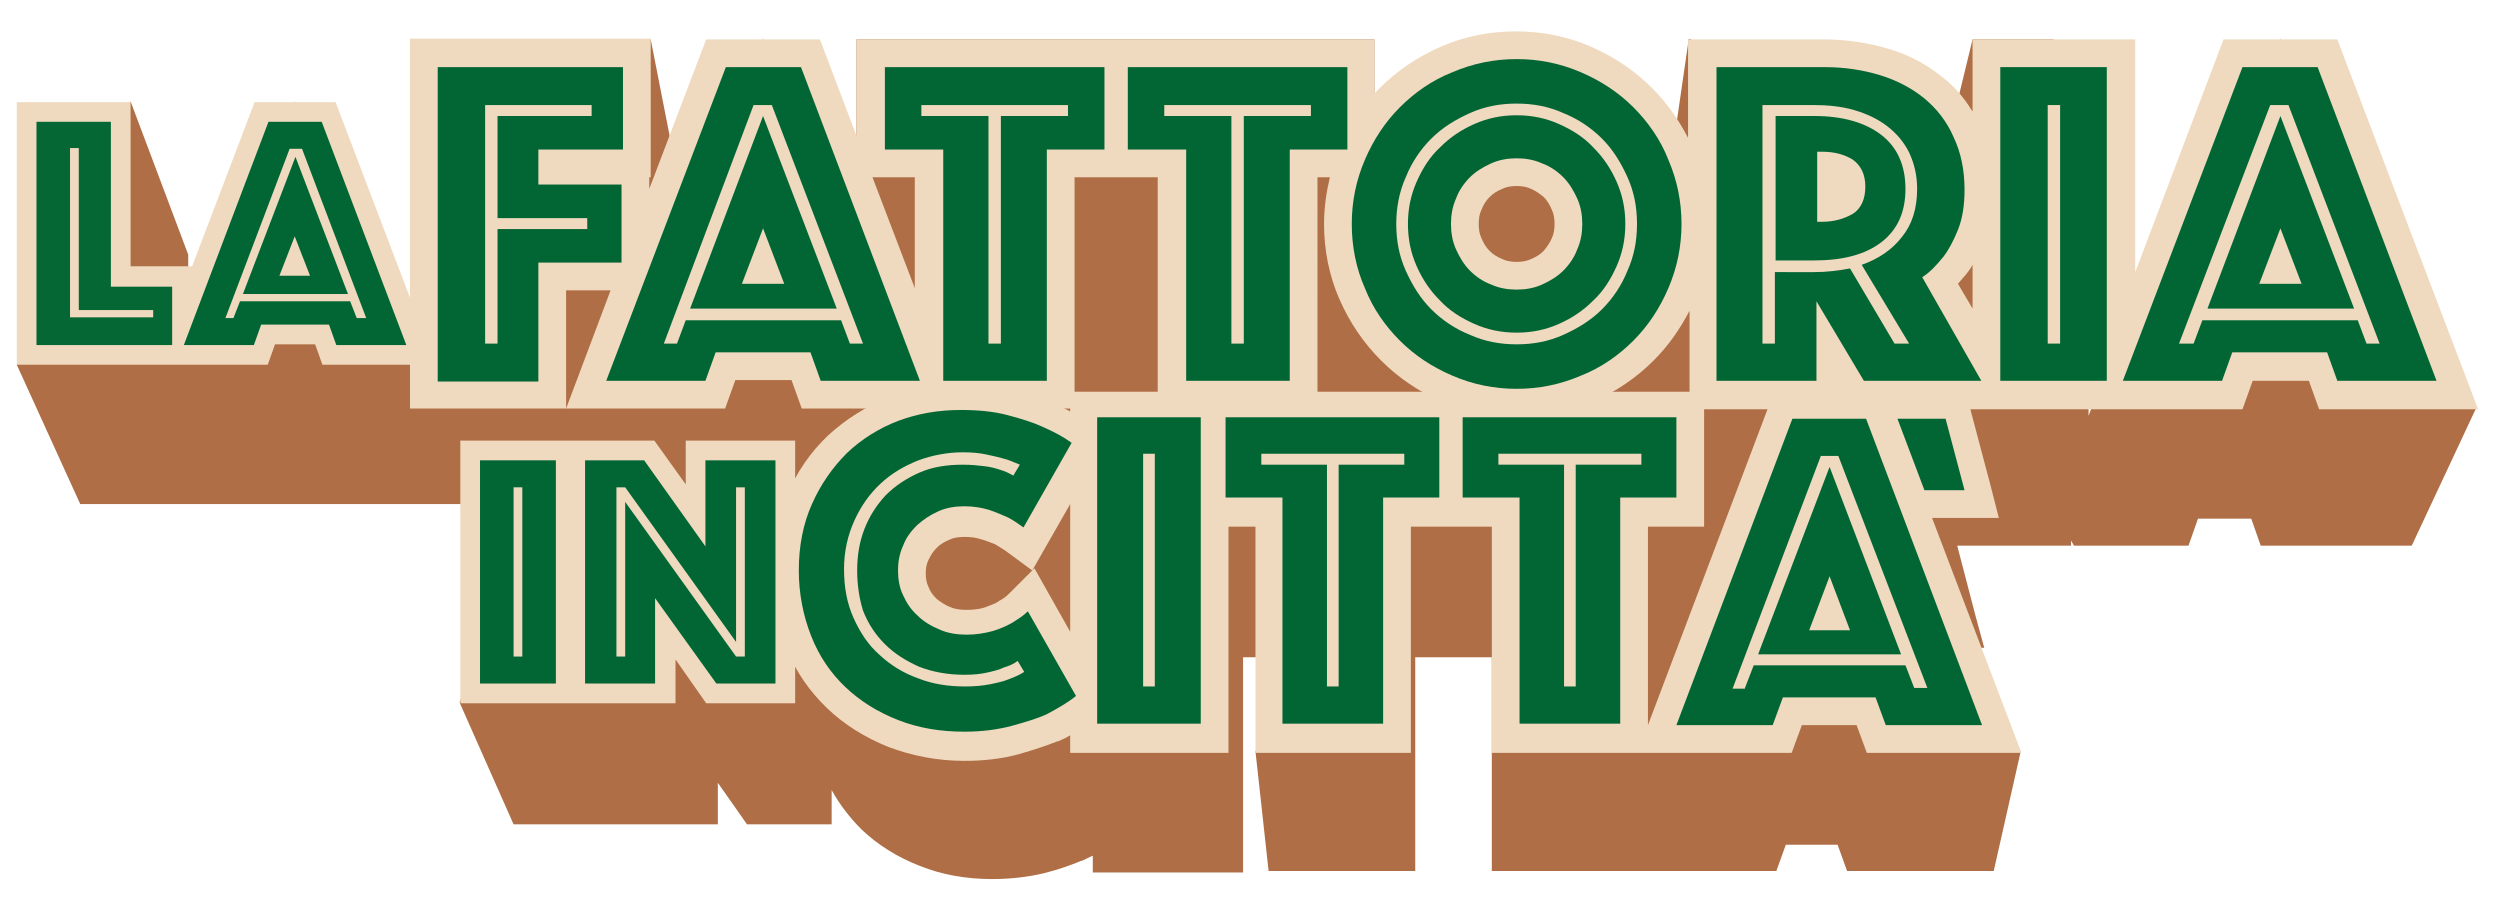
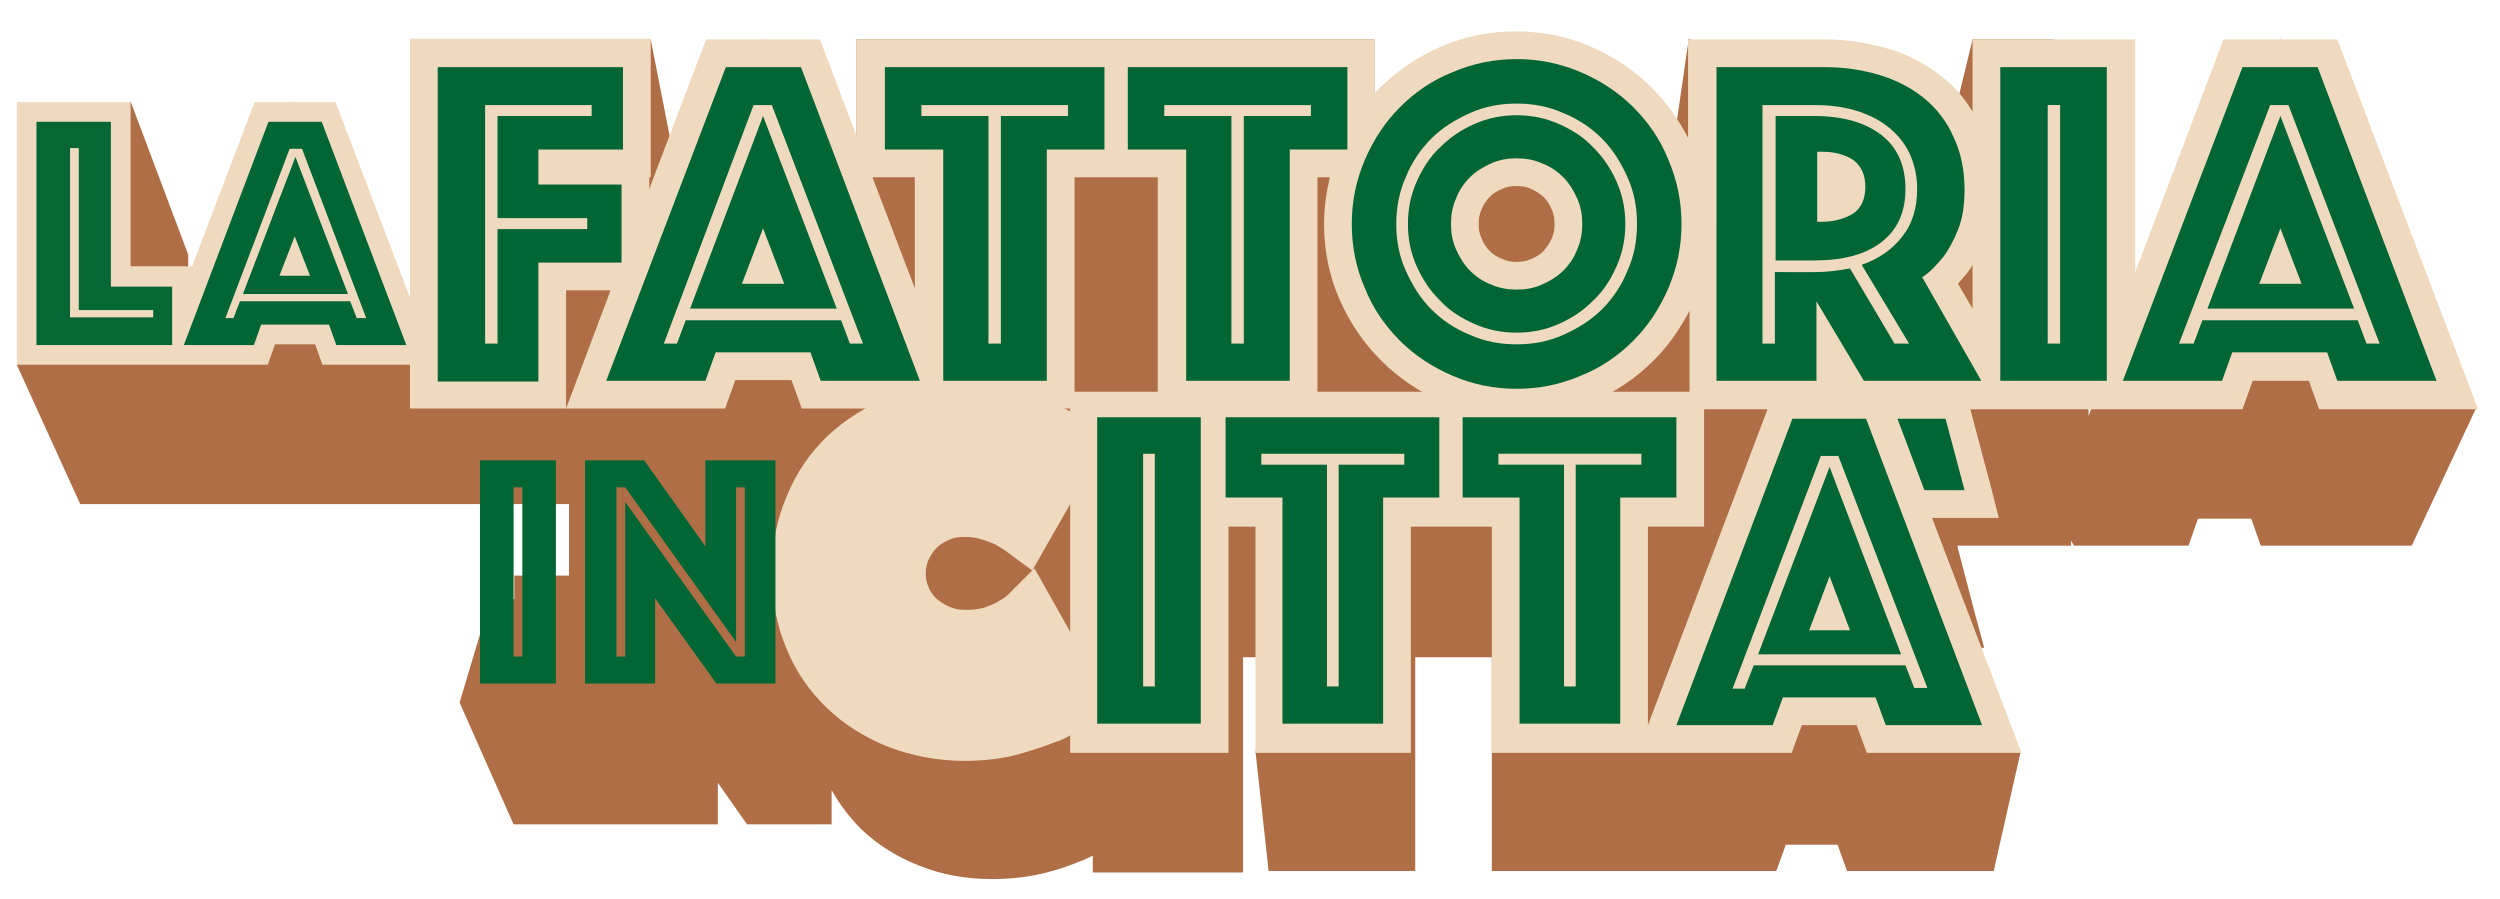
<svg xmlns="http://www.w3.org/2000/svg" version="1.1" id="svg2" x="0px" y="0px" width="342.7px" height="123.2px" viewBox="0 0 342.7 123.2" style="enable-background:new 0 0 342.7 123.2;" xml:space="preserve">
  <style type="text/css">
	.st0{fill:#AF6E45;}
	.st1{fill:#EFDABF;}
	.st2{fill:#026634;}
	.st3{fill:#056734;}
</style>
  <g>
    <path class="st0" d="M317.1,20.3l-2.2,12.5l-2.3-6h-7.3l-0.1-0.2l-0.1,0.2h-7.3L286.3,57V26.8h-5l0.2-21.4h-11.1l-5.2,21.4v9.4   c-1-1.7-2.3-3.2-3.8-4.4c-2-1.6-4.3-2.9-7-3.7c-2.6-0.8-5.4-1.2-8.3-1.2h-2.7L243,10.4l-11.5-5.1l-3.1,21.4v12.8   c-1.2-2.4-2.8-4.6-4.7-6.5c-2.3-2.3-4.9-4.1-8-5.4c-3.1-1.3-6.3-2-9.8-2c-3.4,0-6.7,0.7-9.8,2c-2.9,1.3-5.5,3-7.7,5.1V5.4h-71V32   l-2-5.2h-7.3l-0.1-0.2l-0.1,0.2h-7.3l-7.4,19.5v-1.5h0.2v-18L89.2,5.4H67.5l2.9,21.4h-8.2v15.5h-6.9l-2.8-7.4h-5.2l-0.1-0.1   l-0.1,0.1H42l-3.4,8.9H25.8v-8.9l-7.9-21L2.3,50L11,69.1h53.5h4.8H78v9.8h-7.5v3.2l-3.4,0.5l-4.1,13.7l7.4,16.7h13.7h1.3h13v-5.7   l4,5.7h6.4l0,0v0h5.2v-4.7c1.1,2,2.5,3.8,4.1,5.4c2.2,2.1,4.9,3.8,8,5c3,1.2,6.3,1.8,9.9,1.8c2.6,0,5-0.3,7.1-0.8   c2-0.5,3.7-1.1,5.1-1.7l0.1,0c0.5-0.2,1-0.5,1.5-0.7v2.3h20.6V90.1h3.5v10.4l-1.8,2.5l1.8,16.4H194V90.1h3.2h4.1h3.2v29.3h18.9h1.3   h18.8l1.3-3.6h7.1l1.3,3.6h20.1l3.7-16.4l-13-8.2l-2.3-6h5.7h4.6l-1.2-4.4l-2.4-9.2l-0.1-0.4h15.6v-0.7l0.4,0.7h-19.3h7.4h6.9h6.8   h13.9l1.3-3.7h7.3l1.3,3.7h20.7l8.8-18.8L317.1,20.3z M221.9,17.9h-28.1v34.8h28.1V17.9z" />
    <g>
      <g>
        <g>
          <path class="st1" d="M320.4,5.4h-7.7l-0.1-0.2l-0.1,0.2h-7.7l-12.1,31.9V5.4h-22.3v9.9c-1.1-1.8-2.4-3.4-4.1-4.7      c-2.1-1.7-4.6-3.1-7.4-3.9c-2.7-0.8-5.7-1.3-8.8-1.3h-18.7v13.5c-1.3-2.5-2.9-4.8-4.9-6.8c-2.4-2.4-5.2-4.3-8.4-5.7      c-3.2-1.4-6.7-2.1-10.3-2.1c-3.6,0-7.1,0.7-10.3,2.1c-3.2,1.4-6,3.3-8.4,5.7c-0.2,0.2-0.5,0.5-0.7,0.8V5.4h-33.3h-4.4h-33.3      v13.2l-5-13.2h-7.7l-0.1-0.2l-0.1,0.2h-7.7L89,25.9v-1.6h0.2v-19h-33v50.7h21.4h0h21.8l1.4-3.9h7.7l1.4,3.9h15.5h6.3h15.6V24.3      h3.5h4.4h3.5v31.7h21.9V24.3h1.7c-0.5,2.1-0.8,4.2-0.8,6.4c0,3.6,0.7,7.1,2.1,10.3c1.4,3.2,3.3,6,5.7,8.4      c2.4,2.4,5.2,4.3,8.4,5.7c3.2,1.4,6.7,2.1,10.3,2.1c3.6,0,7.1-0.7,10.3-2.1h0c3.2-1.4,6-3.3,8.4-5.7c2-2,3.6-4.3,4.9-6.8v13.5      h21.4v-0.7l0.4,0.7h17.1h7.8h7.3h7.1h14.7l1.4-3.9h7.7l1.4,3.9h21.8L320.4,5.4z M207.9,35.9c-0.7,0-1.4-0.1-2-0.4      c-0.7-0.3-1.2-0.6-1.7-1.1l0,0c-0.5-0.5-0.8-1-1.1-1.7c-0.3-0.6-0.4-1.3-0.4-2c0-0.7,0.1-1.4,0.4-2c0.3-0.7,0.6-1.2,1.1-1.7      c0.5-0.5,1-0.8,1.7-1.1c0.6-0.3,1.3-0.4,2-0.4s1.4,0.1,2,0.4c0.7,0.3,1.2,0.7,1.7,1.1c0.5,0.5,0.8,1,1.1,1.7      c0.3,0.6,0.4,1.3,0.4,2c0,0.7-0.1,1.4-0.4,2c-0.3,0.7-0.7,1.2-1.1,1.7c-0.5,0.5-1,0.8-1.7,1.1C209.3,35.8,208.6,35.9,207.9,35.9      z M125.4,24.3v15.2l-5.8-15.2H125.4z M77.6,39.8h6.1L77.6,56V39.8z M269.6,37.5c0.3-0.4,0.6-0.8,0.8-1.2v6l-2-3.4      C268.8,38.4,269.2,38,269.6,37.5L269.6,37.5z" />
        </g>
        <g>
          <g>
            <path class="st2" d="M60,9.2h25.4v11.3H73.8v4.8h11.4V36H73.8v16.3H60V9.2z M68.2,47.1V31.4h12.3v-1.5H68.2V15.9h12.9v-1.5       H66.5v32.7H68.2z" />
            <path class="st2" d="M99.5,9.2h10.3l16.3,43h-13.6l-1.4-3.9h-13l-1.4,3.9H83.1L99.5,9.2z M92.8,47.1l1.2-3.2h21.3l1.2,3.2h1.8       l-12.5-32.7h-2.5L91,47.1H92.8z M104.6,15.9l10.1,26.4H94.6L104.6,15.9z M107.5,38.9l-2.9-7.6l-2.9,7.6H107.5z" />
            <path class="st2" d="M129.2,20.5h-7.9V9.2h30.1v11.3h-7.9v31.7h-14.2V20.5z M137.2,47.1V15.9h9.2v-1.5h-20.1v1.5h9.2v31.2       H137.2z" />
            <path class="st2" d="M162.5,20.5h-7.9V9.2h30.1v11.3h-7.9v31.7h-14.2V20.5z M170.5,47.1V15.9h9.2v-1.5h-20.1v1.5h9.2v31.2       H170.5z" />
            <path class="st2" d="M185.3,30.7c0-3.1,0.6-6,1.8-8.8c1.2-2.8,2.8-5.2,4.8-7.2c2-2,4.4-3.7,7.2-4.8c2.8-1.2,5.7-1.8,8.8-1.8       s6,0.6,8.8,1.8c2.8,1.2,5.2,2.8,7.2,4.8c2,2,3.7,4.4,4.8,7.2c1.2,2.8,1.8,5.7,1.8,8.8c0,3.1-0.6,6-1.8,8.8       c-1.2,2.8-2.8,5.2-4.8,7.2c-2,2-4.4,3.7-7.2,4.8c-2.8,1.2-5.7,1.8-8.8,1.8s-6-0.6-8.8-1.8c-2.8-1.2-5.2-2.8-7.2-4.8       c-2-2-3.7-4.4-4.8-7.2C185.9,36.8,185.3,33.8,185.3,30.7z M191.4,30.7c0,2.3,0.4,4.4,1.3,6.4c0.9,2,2,3.8,3.5,5.3       c1.5,1.5,3.3,2.7,5.3,3.5c2,0.9,4.1,1.3,6.4,1.3c2.3,0,4.4-0.4,6.4-1.3c2-0.9,3.8-2,5.3-3.5c1.5-1.5,2.7-3.3,3.5-5.3       c0.9-2,1.3-4.1,1.3-6.4c0-2.3-0.4-4.4-1.3-6.4c-0.9-2-2-3.8-3.5-5.3c-1.5-1.5-3.3-2.7-5.3-3.5c-2-0.9-4.1-1.3-6.4-1.3       c-2.3,0-4.4,0.4-6.4,1.3c-2,0.9-3.8,2-5.3,3.5c-1.5,1.5-2.7,3.3-3.5,5.3C191.8,26.3,191.4,28.5,191.4,30.7z M207.9,45.6       c-2.1,0-4-0.4-5.8-1.2c-1.8-0.8-3.4-1.8-4.7-3.2c-1.4-1.4-2.4-2.9-3.2-4.7c-0.8-1.8-1.2-3.7-1.2-5.8s0.4-4,1.2-5.8       c0.8-1.8,1.8-3.4,3.2-4.7c1.4-1.4,2.9-2.4,4.7-3.2c1.8-0.8,3.7-1.2,5.8-1.2s4,0.4,5.8,1.2c1.8,0.8,3.4,1.8,4.7,3.2       c1.4,1.4,2.4,2.9,3.2,4.7c0.8,1.8,1.2,3.7,1.2,5.8s-0.4,4-1.2,5.8c-0.8,1.8-1.8,3.4-3.2,4.7c-1.4,1.4-2.9,2.4-4.7,3.2       C211.9,45.2,210,45.6,207.9,45.6z M198.9,30.7c0,1.2,0.2,2.4,0.7,3.5c0.5,1.1,1.1,2.1,1.9,2.9c0.8,0.8,1.8,1.5,2.9,1.9       c1.1,0.5,2.3,0.7,3.5,0.7c1.2,0,2.4-0.2,3.5-0.7c1.1-0.5,2.1-1.1,2.9-1.9c0.8-0.8,1.5-1.8,1.9-2.9c0.5-1.1,0.7-2.3,0.7-3.5       c0-1.2-0.2-2.4-0.7-3.5c-0.5-1.1-1.1-2.1-1.9-2.9c-0.8-0.8-1.8-1.5-2.9-1.9c-1.1-0.5-2.3-0.7-3.5-0.7c-1.2,0-2.4,0.2-3.5,0.7       c-1.1,0.5-2.1,1.1-2.9,1.9c-0.8,0.8-1.5,1.8-1.9,2.9C199.1,28.3,198.9,29.5,198.9,30.7z" />
            <path class="st2" d="M235.3,9.2h14.8c2.8,0,5.3,0.4,7.6,1.1c2.3,0.7,4.4,1.8,6.1,3.2c1.7,1.4,3.1,3.2,4,5.3       c1,2.1,1.5,4.5,1.5,7.2c0,2.2-0.3,4-0.9,5.5c-0.6,1.5-1.3,2.8-2,3.7c-0.9,1.1-1.8,2.1-2.9,2.8l8.1,14.2h-16.1l-6.5-10.9v10.9       h-13.7V9.2z M248.7,37.3c1.7,0,3.3-0.2,4.9-0.5l6.1,10.3h2l-6.5-10.8c2.3-0.8,4.2-2.1,5.5-3.8c1.4-1.7,2.1-3.9,2.1-6.6       c0-1.9-0.4-3.5-1.1-5c-0.7-1.4-1.7-2.6-3-3.6c-1.3-1-2.8-1.7-4.5-2.2c-1.7-0.5-3.6-0.7-5.6-0.7h-7v32.7h1.7v-9.8H248.7z        M243.4,35.7V15.9h5.3c3.9,0,7,0.9,9.2,2.6c2.2,1.7,3.3,4.2,3.3,7.4c0,3.2-1.1,5.6-3.3,7.3c-2.2,1.7-5.3,2.5-9.2,2.5H243.4z        M249.1,30.4h0.7c1.6,0,3-0.4,4.2-1.1c1.1-0.7,1.7-2,1.7-3.7c0-1.7-0.6-2.9-1.7-3.7c-1.1-0.7-2.5-1.1-4.2-1.1h-0.7V30.4z" />
            <path class="st2" d="M274.2,9.2h14.6v43h-14.6V9.2z M282.4,47.1V14.4h-1.7v32.7H282.4z" />
            <path class="st2" d="M307.4,9.2h10.3l16.3,43h-13.6l-1.4-3.9h-13l-1.4,3.9h-13.6L307.4,9.2z M300.7,47.1l1.2-3.2h21.3l1.2,3.2       h1.8l-12.5-32.7h-2.5l-12.5,32.7H300.7z M312.6,15.9l10.1,26.4h-20.1L312.6,15.9z M315.5,38.9l-2.9-7.6l-2.9,7.6H315.5z" />
          </g>
        </g>
        <g>
          <polygon class="st1" points="46,14 40.5,14 40.5,13.8 40.4,14 34.9,14 26.3,36.6 26.3,36.5 17.9,36.5 17.9,14 2.3,14 2.3,50       21.3,50 26.3,50 36.7,50 37.7,47.2 43.2,47.2 44.2,50 59.7,50     " />
          <path class="st3" d="M5,16.7h10.2v22.6h8.4v8H5V16.7z M21,43.6v-1.1H10.8V20.3H9.6v23.2H21z" />
          <path class="st2" d="M36.8,16.7h7.3l11.6,30.6h-9.6l-1-2.8h-9.3l-1,2.8h-9.6L36.8,16.7z M32,43.6l0.9-2.3H48l0.9,2.3h1.3      l-8.8-23.2h-1.7l-8.8,23.2H32z M40.5,21.5l7.2,18.8H33.3L40.5,21.5z M42.5,37.8l-2.1-5.4l-2.1,5.4H42.5z" />
        </g>
      </g>
      <g>
        <g>
          <path class="st1" d="M243.2,53.7l-17.3,45.7V72.2h7.7V53.7h-32.5h-4.3h-28.4h-4h-17.7v2.7c-0.7-0.4-1.5-0.7-2.3-1.1      c-1.5-0.7-3.3-1.3-5.4-1.8c-2.2-0.5-4.6-0.8-7.3-0.8c-3.5,0-6.8,0.6-9.9,1.8c-3.1,1.2-5.9,3-8.3,5.2c-2.4,2.3-4.3,5-5.6,8.2      c-1.4,3.2-2.1,6.7-2.1,10.6c0,3.8,0.7,7.3,2,10.4c1.3,3.2,3.2,5.9,5.6,8.2c2.4,2.3,5.2,4,8.4,5.3c3.2,1.2,6.7,1.9,10.4,1.9      c2.7,0,5.2-0.3,7.4-0.9c2.1-0.6,3.9-1.2,5.4-1.8l0.1,0c0.5-0.2,1.1-0.5,1.6-0.8v2.4h21.7v-31h3.7v31h21.3v-31h3.4h4.3h3.4v31      h19.9h1.4h19.8l1.4-3.8h7.5l1.4,3.8h21.2l-18.8-49.4H243.2z M141.8,77.9l-3.5,3.5c-0.4,0.4-0.8,0.7-1.4,1l-0.1,0.1      c-0.5,0.3-1.1,0.5-1.9,0.8c-0.7,0.2-1.5,0.3-2.4,0.3c-0.9,0-1.6-0.1-2.3-0.4c-0.7-0.3-1.3-0.7-1.8-1.1c-0.5-0.5-0.9-1-1.1-1.6      c-0.3-0.6-0.4-1.2-0.4-1.9c0-0.7,0.1-1.3,0.4-1.9c0.3-0.6,0.6-1.1,1.1-1.6c0.5-0.5,1-0.8,1.7-1.1c0.6-0.3,1.3-0.4,2.1-0.4      c0.9,0,1.6,0.1,2.2,0.3c0.8,0.2,1.4,0.5,2,0.7c0.6,0.4,1.2,0.7,1.7,1.1l3.4,2.5l5.2-9.1v17.5L141.8,77.9z" />
-           <path class="st2" d="M109.5,78.2c0-3.4,0.6-6.4,1.8-9.1c1.2-2.7,2.8-5,4.8-7c2-1.9,4.4-3.4,7-4.4c2.7-1,5.5-1.5,8.6-1.5      c2.4,0,4.5,0.2,6.4,0.7c1.9,0.5,3.5,1,4.8,1.6c1.6,0.7,2.9,1.4,4,2.2l-6.6,11.6c-0.7-0.5-1.4-1-2.2-1.4c-0.7-0.3-1.6-0.7-2.5-1      c-1-0.3-2.1-0.5-3.4-0.5c-1.3,0-2.5,0.2-3.6,0.7c-1.1,0.5-2,1.1-2.9,1.9c-0.8,0.8-1.5,1.7-1.9,2.8c-0.5,1.1-0.7,2.2-0.7,3.4      c0,1.2,0.2,2.4,0.7,3.4c0.5,1.1,1.1,2,2,2.8c0.8,0.8,1.8,1.4,3,1.9c1.1,0.5,2.4,0.7,3.7,0.7c1.3,0,2.5-0.2,3.6-0.5      c1-0.3,1.9-0.7,2.6-1.1c0.8-0.5,1.6-1,2.2-1.6l6.6,11.6c-1.1,0.9-2.5,1.7-4,2.5c-1.3,0.6-3,1.1-4.8,1.6c-1.9,0.5-4,0.8-6.5,0.8      c-3.3,0-6.3-0.5-9.1-1.6c-2.8-1.1-5.2-2.6-7.2-4.5c-2-1.9-3.6-4.2-4.7-7C110.1,84.4,109.5,81.4,109.5,78.2z M117.5,78.2      c0-2,0.3-3.9,1-5.7c0.7-1.8,1.7-3.3,2.9-4.6c1.3-1.3,2.8-2.3,4.6-3.1c1.8-0.8,3.8-1.1,6-1.1c1.1,0,2.1,0.1,2.9,0.2      c0.9,0.1,1.6,0.3,2.2,0.5c0.7,0.2,1.3,0.5,1.8,0.8l0.9-1.5c-0.7-0.3-1.4-0.6-2.1-0.8c-0.7-0.2-1.5-0.4-2.5-0.6      c-0.9-0.2-2-0.3-3.2-0.3c-2.1,0-4.2,0.4-6.1,1.1c-2,0.8-3.7,1.8-5.2,3.2c-1.5,1.4-2.7,3.1-3.6,5.1c-0.9,2-1.4,4.2-1.4,6.6      c0,2.5,0.4,4.7,1.3,6.7c0.9,2,2,3.7,3.6,5.1c1.5,1.4,3.3,2.5,5.3,3.2c2,0.8,4.2,1.1,6.4,1.1c1.3,0,2.4-0.1,3.4-0.3      c1-0.2,1.9-0.4,2.6-0.7c0.8-0.3,1.5-0.6,2.1-1l-0.9-1.5c-0.5,0.4-1.2,0.7-1.9,0.9c-0.6,0.3-1.4,0.5-2.3,0.7      c-0.9,0.2-1.9,0.3-3.1,0.3c-2.3,0-4.4-0.4-6.2-1.1c-1.8-0.8-3.4-1.8-4.7-3.1c-1.3-1.3-2.3-2.8-3-4.6      C117.8,82.1,117.5,80.2,117.5,78.2z" />
-           <path class="st2" d="M150.4,57.2h14.2v42h-14.2V57.2z M158.3,94.1V62.2h-1.6v31.9H158.3z" />
+           <path class="st2" d="M150.4,57.2h14.2v42h-14.2V57.2z M158.3,94.1V62.2h-1.6v31.9H158.3" />
          <path class="st2" d="M175.8,68.2H168v-11h29.3v11h-7.7v31h-13.8V68.2z M183.5,94.1V63.7h9v-1.5h-19.6v1.5h9v30.4H183.5z" />
          <path class="st2" d="M208.2,68.2h-7.7v-11h29.3v11h-7.7v31h-13.8V68.2z M216,94.1V63.7h9v-1.5h-19.6v1.5h9v30.4H216z" />
          <path class="st2" d="M245.7,57.4h10.1l15.9,42h-13.2l-1.4-3.8h-12.7l-1.4,3.8h-13.2L245.7,57.4z M239.2,94.3l1.2-3.1h20.8      l1.2,3.1h1.8L252,62.5h-2.4l-12.1,31.9H239.2z M250.8,64l9.8,25.7h-19.6L250.8,64z M253.6,86.4l-2.8-7.4l-2.8,7.4H253.6z" />
          <g>
            <polygon class="st2" points="262.5,69 257.3,55.6 268.2,55.6 271.7,69      " />
            <path class="st1" d="M266.7,57.4l2.6,9.8h-5.5l-3.7-9.8H266.7 M269.6,53.7h-2.9h-6.7h-5.4l1.9,5.1l3.7,9.8l0.9,2.4h2.6h5.5h4.8       l-1.2-4.7l-2.6-9.8L269.6,53.7L269.6,53.7z" />
          </g>
        </g>
        <g>
          <g>
-             <polygon class="st1" points="94,66.4 89.7,60.4 83,60.4 83,60.3 83,60.4 78.9,60.4 77.5,60.4 63.1,60.4 63.1,96.4 77.5,96.4        78.9,96.4 92.6,96.4 92.6,90.4 96.8,96.4 103.5,96.4 103.6,96.4 103.6,96.4 109,96.4 109,60.4 94,60.4      " />
-           </g>
+             </g>
          <g>
            <path class="st2" d="M65.8,63.1h10.4v30.6H65.8V63.1z M71.6,90V66.8h-1.2V90H71.6z" />
            <path class="st2" d="M80.3,63.1h8l8.4,11.8V63.1h9.6v30.6h-8.1l-8.4-11.7v11.7h-9.6V63.1z M85.7,90V68.8L100.9,90h1.2V66.8       h-1.2v21.2L85.7,66.8h-1.2V90H85.7z" />
          </g>
        </g>
      </g>
    </g>
  </g>
</svg>